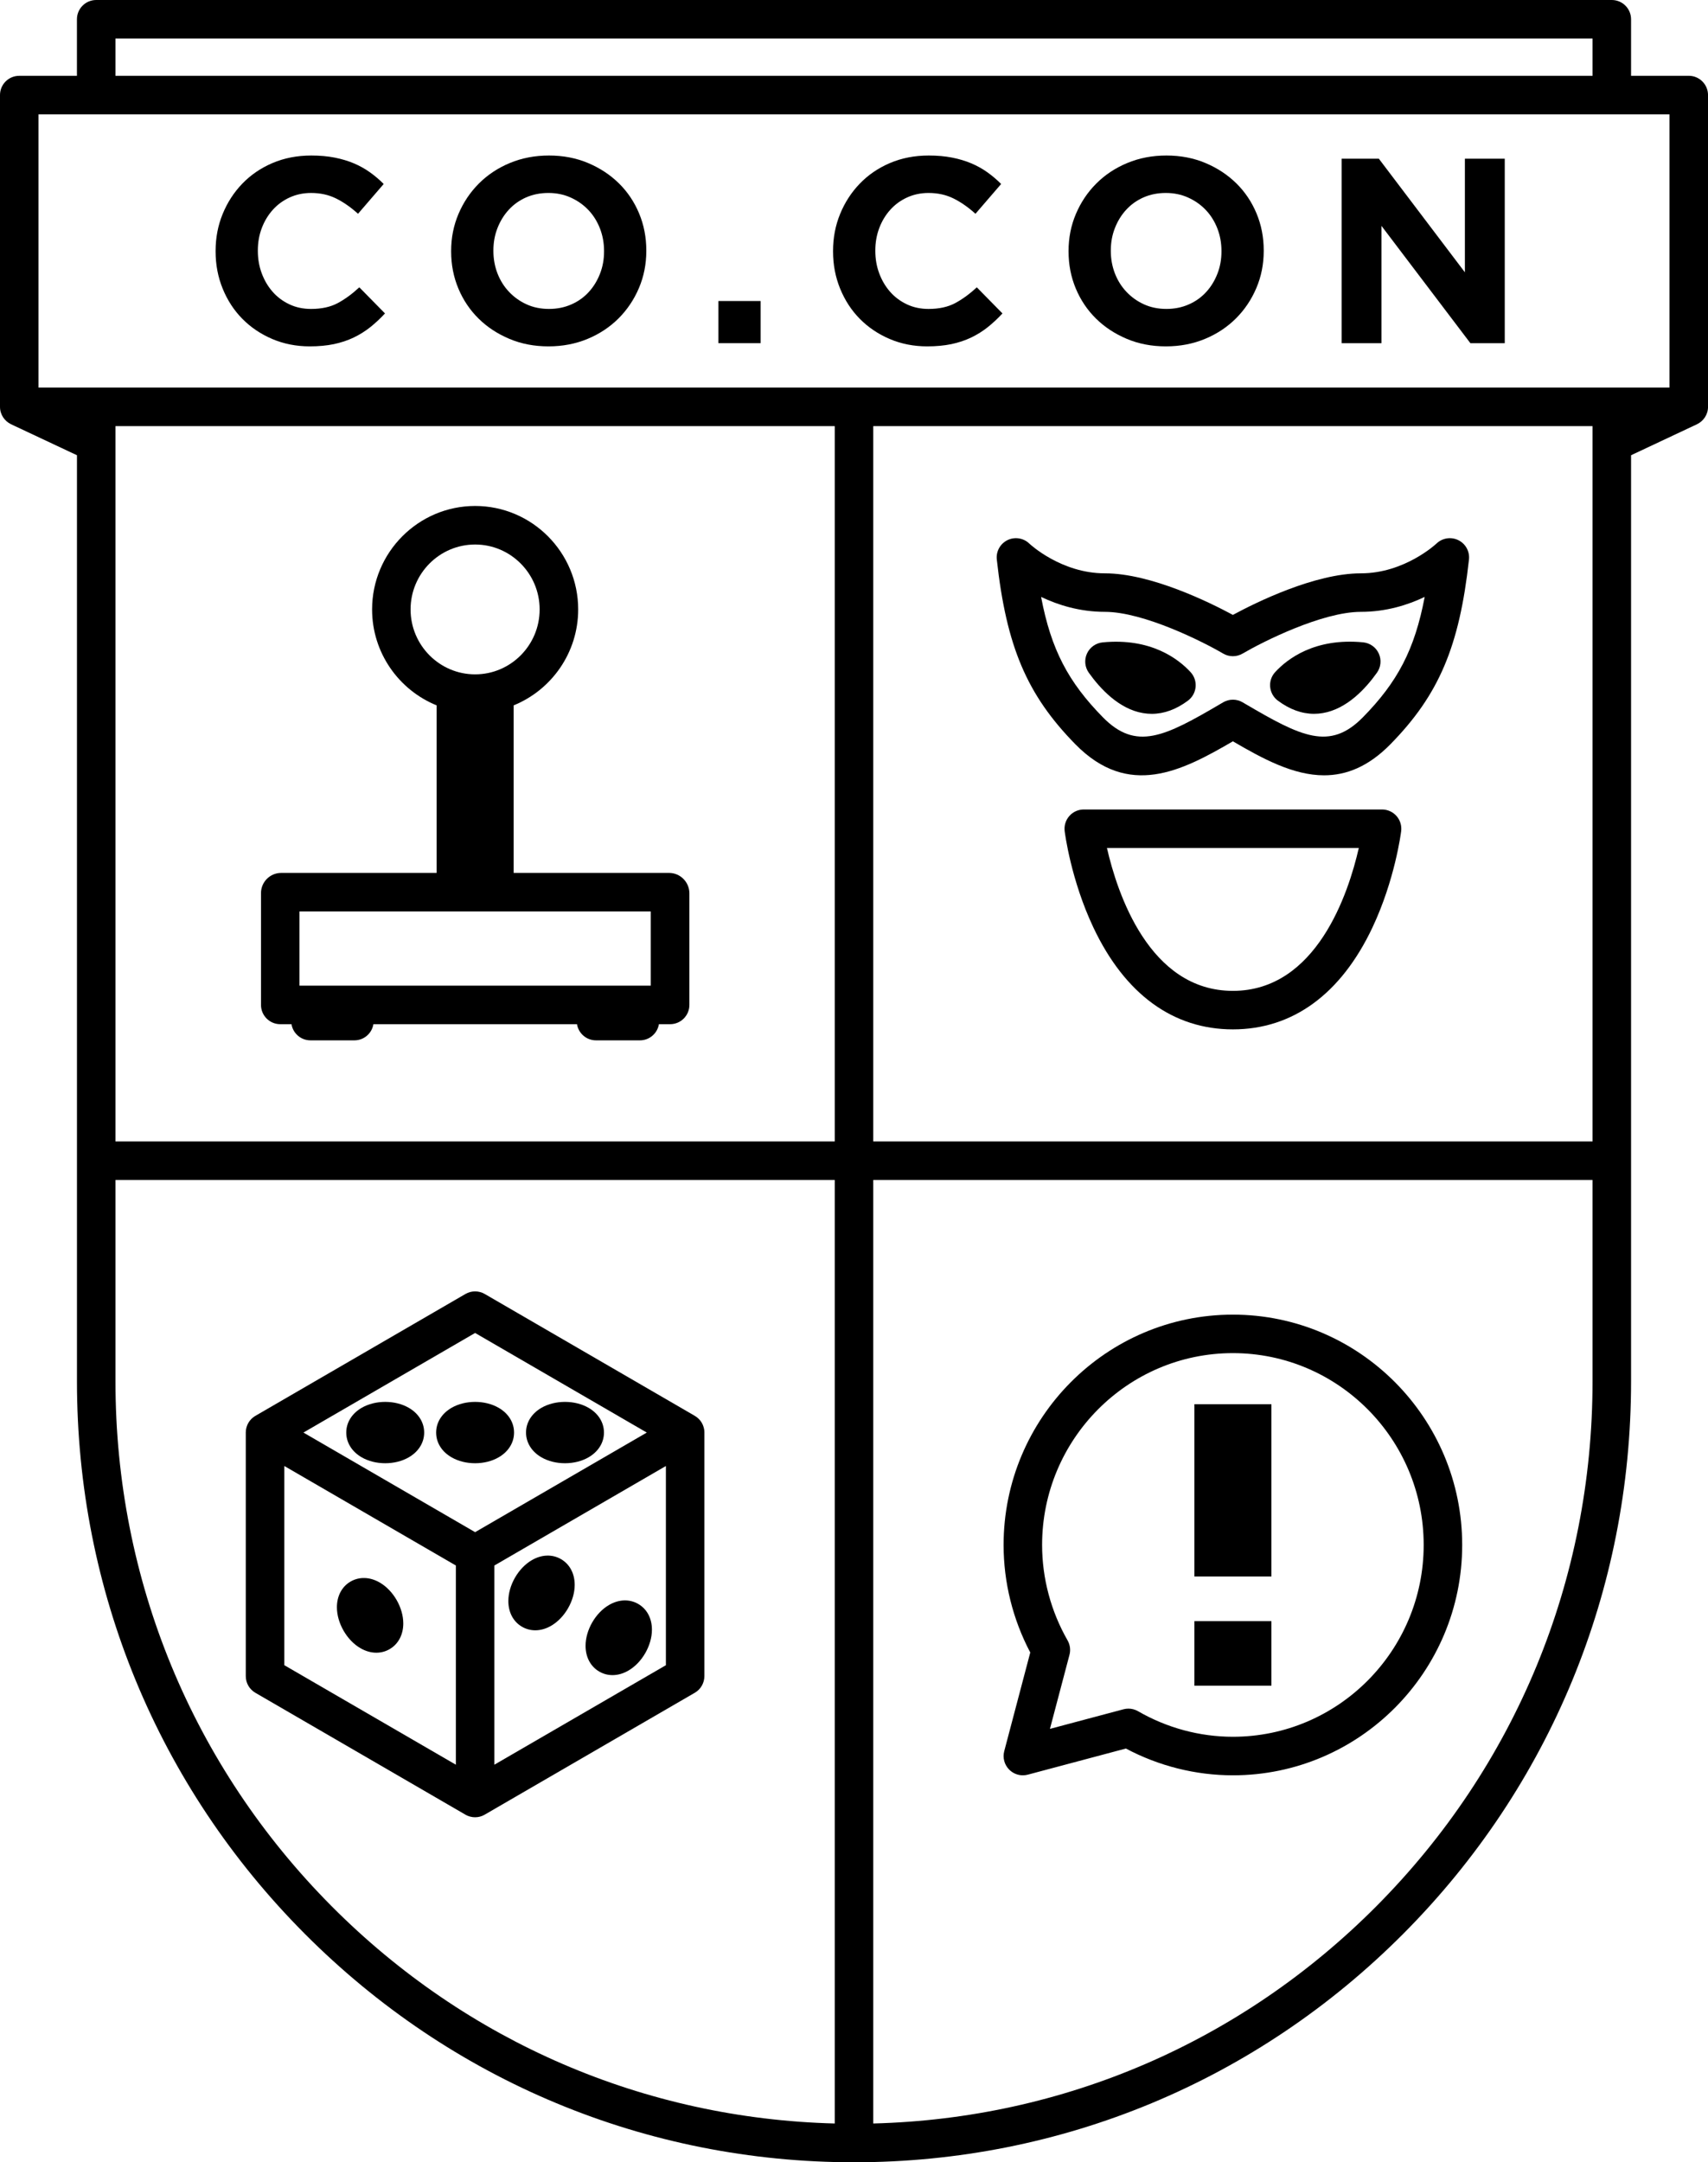
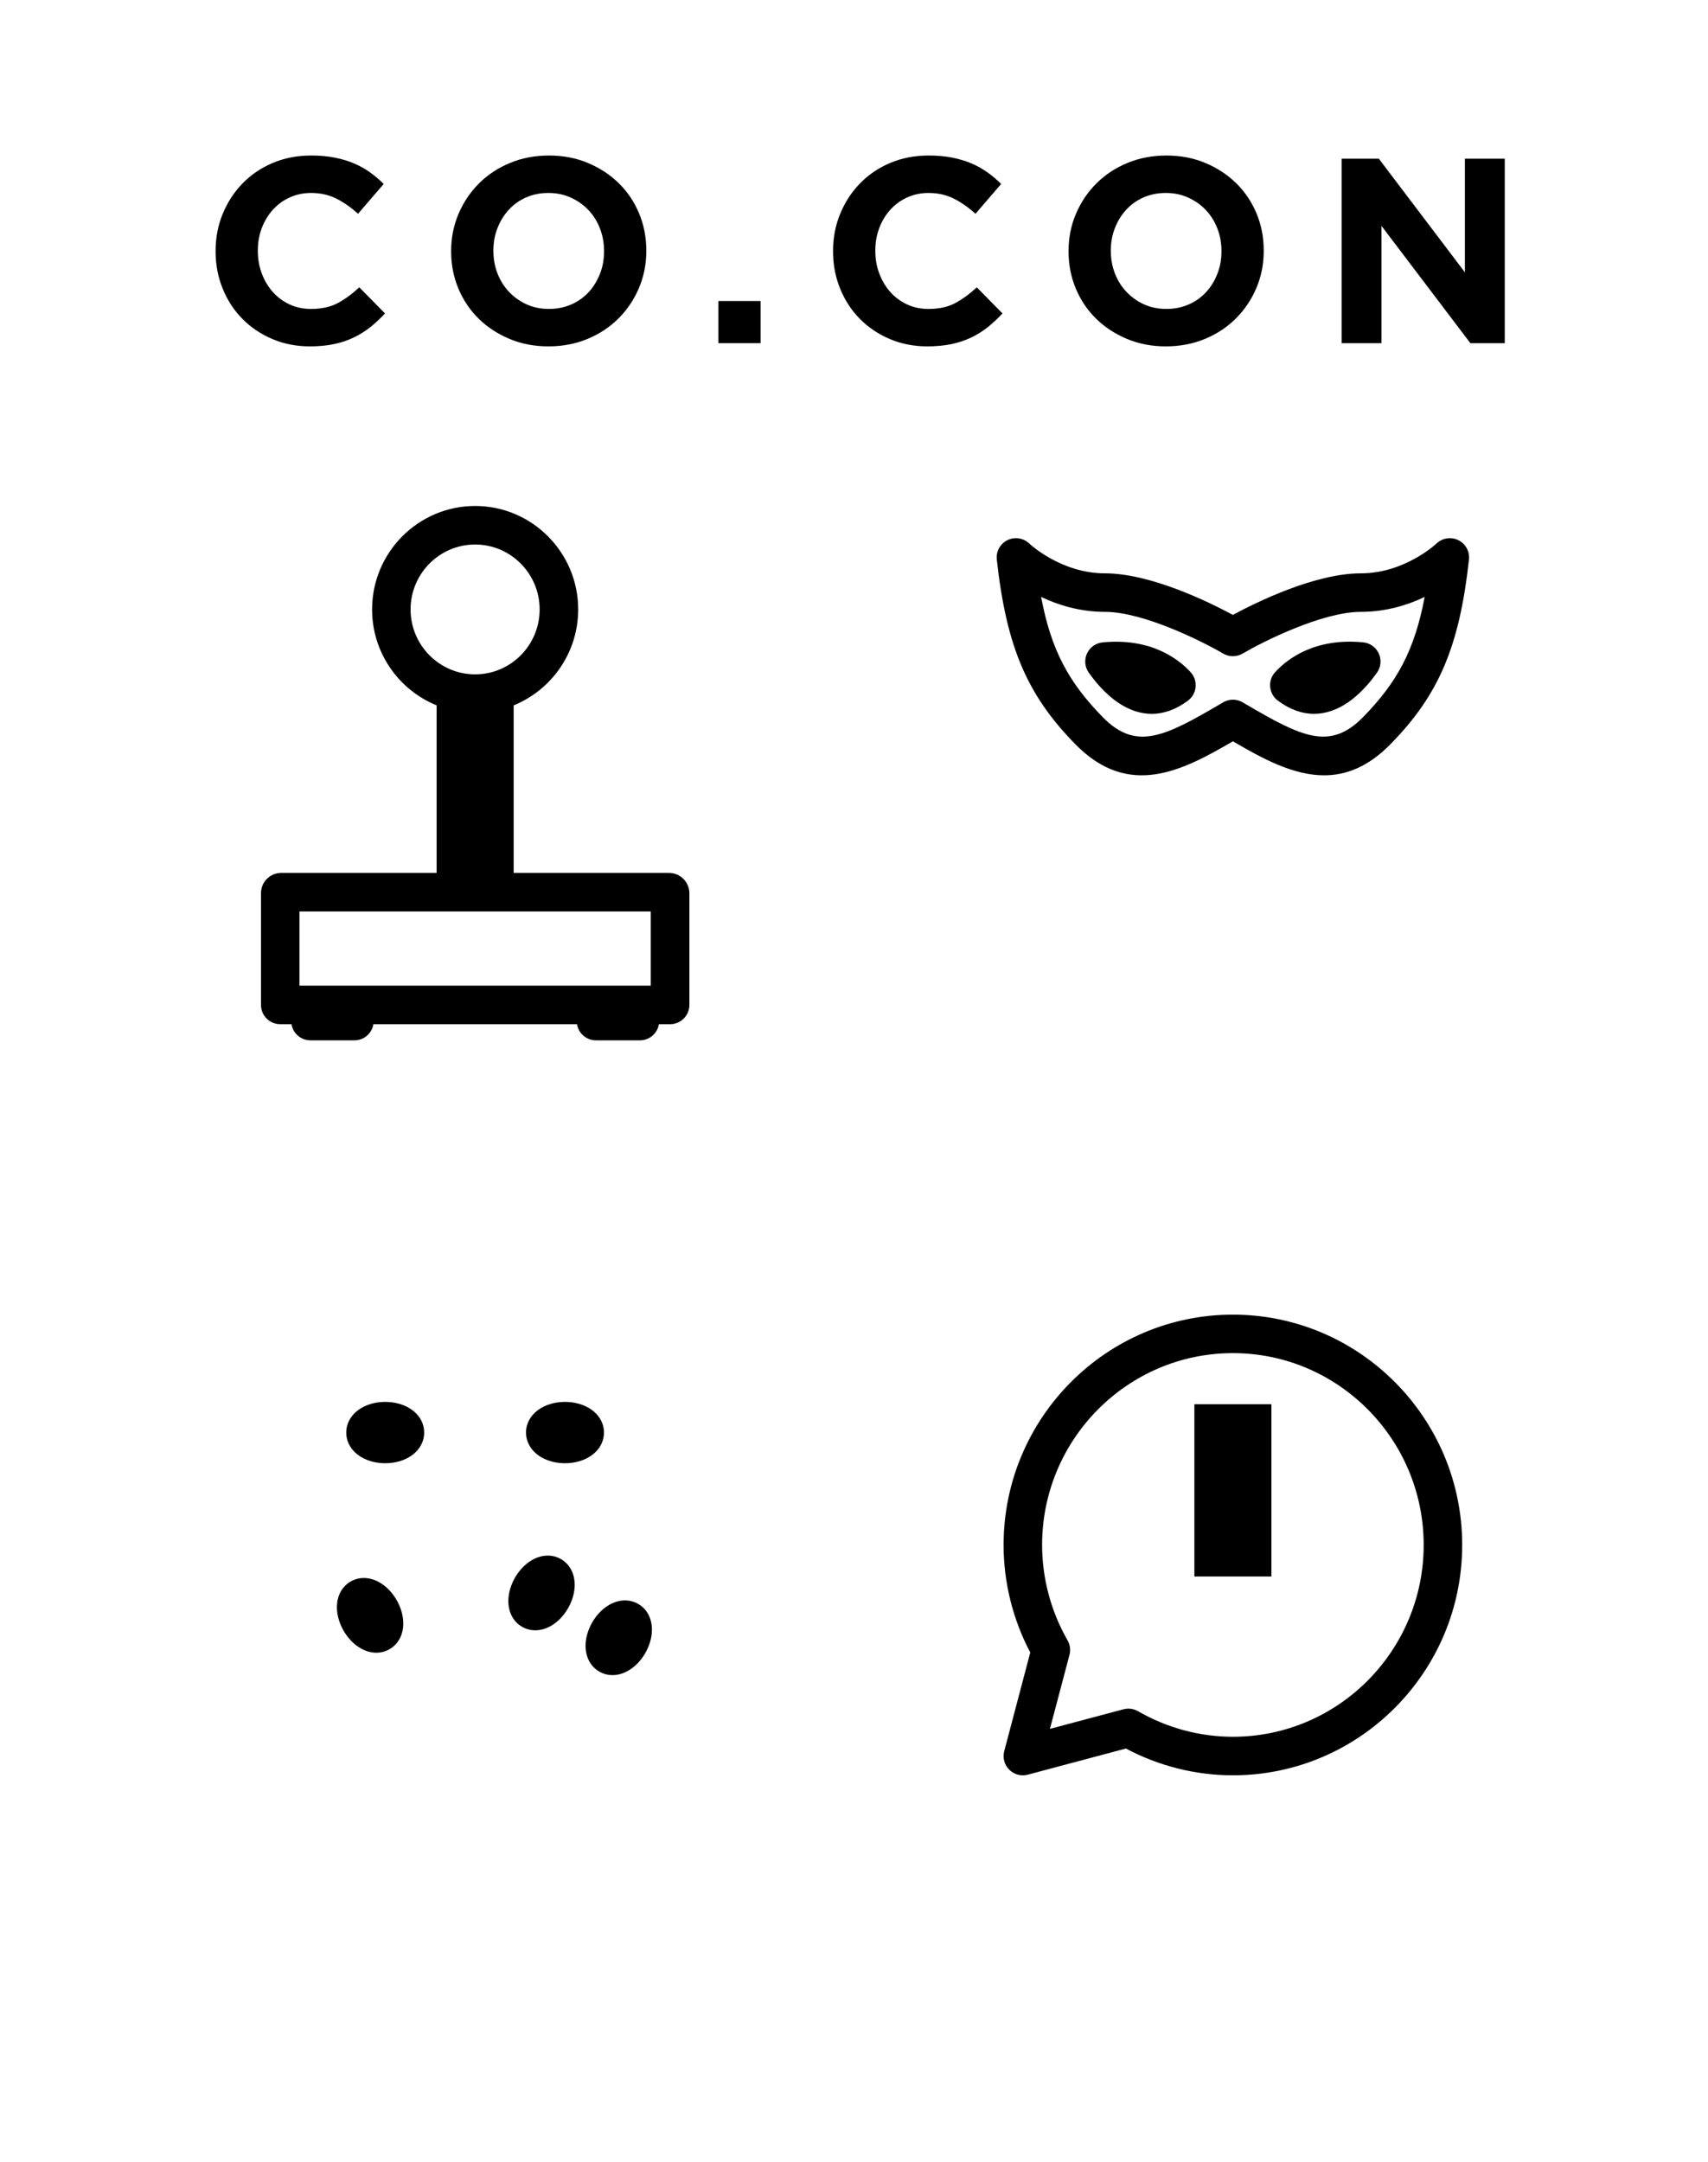
<svg xmlns="http://www.w3.org/2000/svg" version="1.1" id="Vrstva_1" x="0px" y="0px" viewBox="0 0 632.03 800" style="enable-background:new 0 0 632.03 800;" xml:space="preserve">
  <style type="text/css">
	.st0{fill:#020203;}
</style>
  <g>
    <path d="M114.62,128.15c-4.98,0-9.6-0.91-13.88-2.73c-4.26-1.82-7.95-4.31-11.06-7.46c-3.11-3.15-5.53-6.88-7.28-11.17   c-1.75-4.29-2.62-8.88-2.62-13.75v-0.19c0-4.87,0.87-9.44,2.62-13.7c1.75-4.26,4.17-8,7.28-11.22c3.11-3.22,6.82-5.76,11.16-7.61   c4.34-1.85,9.13-2.78,14.36-2.78c3.17,0,6.08,0.26,8.7,0.78c2.61,0.52,4.99,1.24,7.13,2.15c2.14,0.91,4.1,2.02,5.91,3.31   c1.81,1.3,3.49,2.73,5.04,4.29l-9.5,11.02c-2.66-2.4-5.35-4.29-8.1-5.65c-2.76-1.37-5.84-2.05-9.27-2.05   c-2.86,0-5.49,0.56-7.91,1.66c-2.42,1.1-4.51,2.63-6.26,4.58c-1.75,1.95-3.11,4.21-4.08,6.78c-0.97,2.57-1.45,5.32-1.45,8.24v0.2   c0,2.92,0.48,5.69,1.45,8.29c0.97,2.6,2.31,4.87,4.03,6.82c1.71,1.95,3.79,3.5,6.21,4.64c2.42,1.14,5.09,1.7,8.01,1.7   c3.88,0,7.16-0.72,9.84-2.15c2.68-1.43,5.35-3.38,8.01-5.85l9.5,9.66c-1.74,1.88-3.55,3.57-5.43,5.07   c-1.88,1.5-3.93,2.78-6.16,3.85c-2.24,1.07-4.67,1.88-7.33,2.44C120.91,127.87,117.93,128.15,114.62,128.15" />
    <path d="M202.95,128.15c-5.24,0-10.06-0.92-14.46-2.78c-4.4-1.85-8.2-4.35-11.41-7.51c-3.19-3.15-5.69-6.86-7.47-11.12   c-1.78-4.26-2.67-8.83-2.67-13.7v-0.19c0-4.87,0.91-9.44,2.72-13.7c1.81-4.26,4.31-8,7.52-11.22c3.21-3.22,7.02-5.76,11.46-7.61   c4.44-1.85,9.27-2.78,14.51-2.78c5.24,0,10.06,0.92,14.46,2.78c4.4,1.85,8.2,4.36,11.41,7.51c3.21,3.16,5.69,6.86,7.47,11.12   c1.78,4.26,2.67,8.83,2.67,13.7v0.2c0,4.87-0.91,9.44-2.72,13.7c-1.81,4.26-4.31,8-7.52,11.22c-3.21,3.21-7.02,5.75-11.46,7.6   C213.03,127.22,208.19,128.15,202.95,128.15 M203.15,114.3c2.97,0,5.73-0.55,8.25-1.66c2.52-1.1,4.67-2.63,6.45-4.58   c1.79-1.95,3.17-4.21,4.17-6.78c1.01-2.57,1.5-5.31,1.5-8.24v-0.19c0-2.93-0.5-5.69-1.5-8.29c-1.01-2.6-2.42-4.88-4.26-6.83   c-1.85-1.95-4.04-3.49-6.56-4.63c-2.52-1.14-5.27-1.71-8.25-1.71c-3.04,0-5.8,0.56-8.3,1.66c-2.48,1.1-4.62,2.63-6.4,4.58   c-1.79,1.95-3.17,4.21-4.17,6.78c-1.01,2.57-1.5,5.32-1.5,8.24v0.2c0,2.92,0.5,5.69,1.5,8.29c1.01,2.6,2.42,4.87,4.27,6.82   c1.84,1.95,4,3.5,6.5,4.64C197.33,113.73,200.1,114.3,203.15,114.3" />
    <rect x="265.84" y="111.37" width="15.63" height="15.6" />
    <path d="M343.1,128.15c-4.98,0-9.6-0.91-13.88-2.73c-4.26-1.82-7.95-4.31-11.06-7.46c-3.11-3.15-5.53-6.88-7.28-11.17   c-1.75-4.29-2.62-8.88-2.62-13.75v-0.19c0-4.87,0.87-9.44,2.62-13.7c1.75-4.26,4.17-8,7.28-11.22c3.11-3.22,6.82-5.76,11.16-7.61   c4.34-1.85,9.13-2.78,14.36-2.78c3.17,0,6.08,0.26,8.7,0.78c2.61,0.52,4.99,1.24,7.13,2.15c2.14,0.91,4.1,2.02,5.91,3.31   c1.81,1.3,3.49,2.73,5.04,4.29l-9.5,11.02c-2.66-2.4-5.36-4.29-8.1-5.65c-2.76-1.37-5.84-2.05-9.27-2.05   c-2.86,0-5.49,0.56-7.91,1.66c-2.42,1.1-4.51,2.63-6.26,4.58c-1.75,1.95-3.11,4.21-4.07,6.78c-0.97,2.57-1.45,5.32-1.45,8.24v0.2   c0,2.92,0.48,5.69,1.45,8.29c0.97,2.6,2.31,4.87,4.03,6.82c1.71,1.95,3.79,3.5,6.21,4.64c2.42,1.14,5.09,1.7,8.01,1.7   c3.88,0,7.16-0.72,9.84-2.15c2.68-1.43,5.36-3.38,8.01-5.85l9.5,9.66c-1.74,1.88-3.55,3.57-5.43,5.07   c-1.88,1.5-3.93,2.78-6.16,3.85c-2.24,1.07-4.67,1.88-7.33,2.44C349.38,127.87,346.4,128.15,343.1,128.15" />
    <path d="M431.42,128.15c-5.24,0-10.06-0.92-14.46-2.78c-4.4-1.85-8.2-4.35-11.41-7.51c-3.19-3.15-5.69-6.86-7.47-11.12   c-1.78-4.26-2.67-8.83-2.67-13.7v-0.19c0-4.87,0.91-9.44,2.72-13.7c1.81-4.26,4.31-8,7.52-11.22c3.21-3.22,7.02-5.76,11.46-7.61   c4.44-1.85,9.27-2.78,14.51-2.78s10.06,0.92,14.46,2.78c4.4,1.85,8.2,4.36,11.41,7.51c3.21,3.16,5.69,6.86,7.47,11.12   c1.78,4.26,2.67,8.83,2.67,13.7v0.2c0,4.87-0.91,9.44-2.72,13.7c-1.81,4.26-4.31,8-7.52,11.22c-3.21,3.21-7.02,5.75-11.46,7.6   C441.5,127.22,436.66,128.15,431.42,128.15 M431.62,114.3c2.97,0,5.73-0.55,8.25-1.66c2.52-1.1,4.67-2.63,6.45-4.58   c1.79-1.95,3.17-4.21,4.17-6.78c1.01-2.57,1.5-5.31,1.5-8.24v-0.19c0-2.93-0.5-5.69-1.5-8.29c-1.01-2.6-2.42-4.88-4.26-6.83   c-1.85-1.95-4.04-3.49-6.56-4.63c-2.52-1.14-5.27-1.71-8.25-1.71c-3.04,0-5.8,0.56-8.3,1.66c-2.48,1.1-4.62,2.63-6.4,4.58   c-1.79,1.95-3.17,4.21-4.17,6.78c-1.01,2.57-1.5,5.32-1.5,8.24v0.2c0,2.92,0.5,5.69,1.5,8.29c1.01,2.6,2.42,4.87,4.27,6.82   c1.84,1.95,4,3.5,6.5,4.64C425.81,113.73,428.58,114.3,431.62,114.3" />
    <polygon points="496.45,58.72 510.23,58.72 542.07,100.75 542.07,58.72 556.82,58.72 556.82,126.98 544.11,126.98 511.21,83.58    511.21,126.98 496.45,126.98  " />
    <g>
      <g>
        <rect x="441.97" y="519.53" width="28.5" height="63.74" />
-         <rect x="441.97" y="599.79" width="28.5" height="23.89" />
        <path d="M247.59,322.96h-57.52v-61.99c13.98-5.68,23.88-19.44,23.88-35.49c0-21.11-17.1-38.28-38.13-38.28     c-21.02,0-38.13,17.17-38.13,38.28c0,16.05,9.89,29.81,23.88,35.49v61.99h-57.52c-4.12,0-7.47,3.35-7.47,7.47v41.37     c0,3.94,3.19,7.13,7.13,7.13h4.15c0.55,3.39,3.48,5.98,7.03,5.98h16.25c3.55,0,6.48-2.59,7.03-5.98h75.34     c0.55,3.39,3.48,5.98,7.03,5.98h16.25c3.55,0,6.48-2.59,7.03-5.98h4.15c3.94,0,7.13-3.19,7.13-7.13v-41.37     C255.05,326.31,251.7,322.96,247.59,322.96z M151.93,225.48c0-13.25,10.71-24.02,23.88-24.02c13.17,0,23.88,10.78,23.88,24.02     c0,13.25-10.71,24.02-23.88,24.02C162.65,249.5,151.93,238.72,151.93,225.48z M240.8,364.67h-4.05h-16.25h-89.39h-16.25h-4.05     v-27.46H240.8V364.67z" />
      </g>
      <path d="M456.22,486.39c-46.79,0-84.85,38.23-84.85,85.22c0,13.82,3.4,27.51,9.87,39.78l-9.63,36.5    c-0.65,2.46,0.06,5.07,1.86,6.86c1.35,1.35,3.17,2.08,5.03,2.08c0.61,0,1.23-0.08,1.83-0.24l36.29-9.67    c12.21,6.49,25.84,9.91,39.6,9.91c46.79,0,84.85-38.23,84.85-85.22C541.07,524.62,503.01,486.39,456.22,486.39z M456.22,642.57    c-12.26,0-24.39-3.27-35.09-9.45c-1.09-0.63-2.32-0.96-3.57-0.96c-0.61,0-1.23,0.08-1.83,0.24l-27.21,7.25l7.23-27.39    c0.48-1.81,0.22-3.73-0.71-5.36c-6.16-10.76-9.42-22.97-9.42-35.3c0-39.13,31.67-70.97,70.6-70.97c38.93,0,70.6,31.83,70.6,70.97    C526.82,610.74,495.15,642.57,456.22,642.57z" />
-       <path d="M511.41,299.49H401.04c-2.04,0-3.99,0.88-5.34,2.41c-1.35,1.53-1.98,3.57-1.73,5.6c0.09,0.73,2.32,18.11,10.66,35.72    c11.65,24.62,29.5,37.63,51.6,37.63c22.1,0,39.95-13.01,51.6-37.63c8.33-17.61,10.57-34.99,10.66-35.72    c0.25-2.03-0.38-4.07-1.73-5.6C515.4,300.37,513.45,299.49,511.41,299.49z M456.22,366.6c-31.02,0-42.83-36.33-46.6-52.86h93.19    C499.05,330.27,487.24,366.6,456.22,366.6z" />
-       <path d="M624.91,28.04h-21.35V7.13c0-3.94-3.19-7.13-7.13-7.13H35.6c-3.94,0-7.13,3.19-7.13,7.13v20.92H7.13    C3.19,28.04,0,31.23,0,35.17v115.35c0,2.85,1.68,5.3,4.1,6.44l0,0.01l24.38,11.46v342.71c0,77.15,29.91,149.69,84.21,204.24    C167,769.95,239.21,800,316.02,800s149.02-30.05,203.33-84.62c54.3-54.56,84.21-127.09,84.21-204.24V168.43l24.38-11.46l0-0.01    c2.42-1.14,4.1-3.59,4.1-6.44V35.17C632.03,31.23,628.84,28.04,624.91,28.04z M42.73,14.25H589.3v13.79H42.73V14.25z M14.25,42.3    H35.6h560.82h21.35v101.1h-21.35H35.6H14.25V42.3z M589.3,422.31H323.14V157.65H589.3V422.31z M42.73,157.65h266.16v264.66H42.73    V157.65z M42.73,511.14v-74.58h266.16v349.09c-70.32-1.8-136.17-30.16-186.1-80.32C71.16,653.46,42.73,584.5,42.73,511.14z     M509.25,705.33c-49.93,50.17-115.78,78.53-186.11,80.32V436.56H589.3v74.58C589.3,584.5,560.87,653.46,509.25,705.33z" />
-       <path d="M260.18,527.47c-0.02-0.06-0.04-0.13-0.06-0.19c-0.08-0.19-0.18-0.37-0.27-0.55c-0.05-0.09-0.09-0.19-0.14-0.28    c-0.09-0.16-0.21-0.32-0.31-0.47c-0.07-0.1-0.13-0.2-0.2-0.3c-0.11-0.14-0.23-0.26-0.34-0.39c-0.09-0.1-0.17-0.21-0.27-0.3    c-0.12-0.12-0.25-0.23-0.38-0.34c-0.11-0.09-0.2-0.19-0.32-0.28c-0.13-0.1-0.28-0.19-0.43-0.29c-0.12-0.08-0.23-0.17-0.35-0.24    l-0.02-0.01c0,0,0,0,0,0c0,0,0,0,0,0l-77.71-45.08c-2.21-1.28-4.94-1.28-7.15,0l-77.73,45.09c-0.16,0.09-0.3,0.2-0.45,0.3    c-0.11,0.07-0.22,0.14-0.32,0.22c-0.16,0.13-0.31,0.27-0.46,0.4c-0.08,0.07-0.16,0.14-0.24,0.21c-0.15,0.15-0.28,0.31-0.41,0.47    c-0.06,0.08-0.14,0.15-0.2,0.22c-0.13,0.17-0.25,0.36-0.36,0.54c-0.05,0.08-0.1,0.15-0.15,0.22c-0.11,0.19-0.2,0.4-0.3,0.6    c-0.04,0.08-0.08,0.15-0.11,0.23c-0.08,0.2-0.15,0.41-0.21,0.62c-0.03,0.09-0.06,0.17-0.09,0.25c-0.06,0.21-0.09,0.42-0.13,0.63    c-0.02,0.09-0.04,0.19-0.06,0.28c-0.04,0.31-0.06,0.63-0.06,0.94v90.17c0,2.54,1.35,4.89,3.55,6.16l77.73,45.09    c0,0,0.01,0,0.01,0.01c0,0,0.01,0,0.01,0.01c0.15,0.09,0.31,0.16,0.47,0.23c0.12,0.06,0.24,0.13,0.37,0.18    c0.18,0.07,0.36,0.13,0.54,0.18c0.11,0.04,0.23,0.08,0.34,0.11c0.21,0.05,0.41,0.09,0.62,0.12c0.1,0.02,0.19,0.04,0.29,0.06    c0.31,0.04,0.61,0.06,0.92,0.06c0.31,0,0.62-0.02,0.92-0.06c0.11-0.01,0.21-0.04,0.32-0.06c0.2-0.04,0.4-0.07,0.59-0.12    c0.12-0.03,0.24-0.08,0.36-0.12c0.18-0.06,0.35-0.11,0.52-0.18c0.13-0.05,0.25-0.12,0.37-0.18c0.16-0.08,0.32-0.14,0.47-0.23    c0,0,0.01,0,0.01-0.01c0,0,0.01,0,0.01-0.01l77.73-45.09c2.2-1.27,3.55-3.62,3.55-6.16v-90.17    C260.67,529.13,260.49,528.27,260.18,527.47z M175.81,493.17l63.53,36.85l-63.53,36.85l-63.53-36.85L175.81,493.17z     M105.21,542.39l63.48,36.82v73.7l-63.48-36.82V542.39z M246.41,616.09l-63.48,36.82v-73.7l63.48-36.82V616.09z" />
      <path d="M221.77,618.46c1.51,0.87,3.17,1.3,4.88,1.3c1.95,0,3.96-0.56,5.89-1.68c5.04-2.92,8.7-9.29,8.7-15.13    c0-4.2-1.85-7.67-5.09-9.53c-3.23-1.86-7.15-1.72-10.77,0.38c-5.04,2.92-8.7,9.29-8.7,15.13    C216.69,613.13,218.54,616.6,221.77,618.46z" />
      <path d="M193.19,601.88c1.51,0.87,3.17,1.3,4.88,1.3c1.95,0,3.96-0.56,5.89-1.68c5.04-2.93,8.7-9.29,8.7-15.13    c0-4.2-1.85-7.67-5.08-9.53c-3.23-1.86-7.15-1.72-10.77,0.38c-5.04,2.93-8.7,9.29-8.7,15.13    C188.1,596.54,189.96,600.02,193.19,601.88z" />
      <path d="M151.28,520.87C151.28,520.87,151.28,520.87,151.28,520.87c-5.06-2.93-12.4-2.93-17.46,0c-3.61,2.1-5.69,5.43-5.69,9.15    c0,3.72,2.07,7.06,5.69,9.15c2.53,1.47,5.63,2.2,8.73,2.2c3.1,0,6.2-0.73,8.73-2.2c3.61-2.1,5.68-5.43,5.68-9.15    C156.96,526.3,154.89,522.96,151.28,520.87z" />
-       <path d="M184.54,539.17c3.61-2.1,5.68-5.43,5.68-9.15c0-3.72-2.07-7.06-5.68-9.15c0,0,0,0,0,0c-5.06-2.93-12.4-2.93-17.46,0    c-3.61,2.1-5.69,5.43-5.69,9.15c0,3.72,2.07,7.06,5.69,9.15c2.53,1.47,5.63,2.2,8.73,2.2    C178.91,541.37,182.01,540.64,184.54,539.17z" />
      <path d="M200.34,539.17c2.53,1.47,5.63,2.2,8.73,2.2c3.1,0,6.2-0.73,8.73-2.2c3.61-2.1,5.69-5.43,5.69-9.15    c0-3.72-2.07-7.06-5.69-9.15c-5.06-2.93-12.4-2.93-17.46,0c-3.61,2.1-5.69,5.43-5.69,9.15    C194.66,533.74,196.73,537.08,200.34,539.17z" />
      <path d="M140.52,585.51c-3.62-2.1-7.54-2.23-10.77-0.38c-3.23,1.86-5.08,5.34-5.08,9.53c0,5.84,3.66,12.21,8.7,15.13    c1.93,1.12,3.94,1.68,5.89,1.68c1.71,0,3.37-0.43,4.88-1.3c3.23-1.86,5.09-5.34,5.09-9.53    C149.23,594.8,145.57,588.43,140.52,585.51z M133.37,597.84C133.37,597.84,133.37,597.84,133.37,597.84l3.57-6.16L133.37,597.84    C133.37,597.84,133.37,597.84,133.37,597.84z" />
      <path d="M368.86,207.02c3.55,32.19,11.15,50.06,29.04,68.31c19.71,20.1,39.31,10.03,58.32-1.06    c11.08,6.47,22.36,12.58,33.74,12.58c8.15,0,16.35-3.13,24.58-11.52c17.9-18.25,25.5-36.12,29.04-68.31    c0.33-2.99-1.25-5.86-3.95-7.18c-2.7-1.32-5.94-0.8-8.1,1.29c-0.11,0.11-11.76,10.99-27.93,10.99    c-17.05,0-38.85,10.77-47.38,15.38c-8.53-4.6-30.33-15.38-47.38-15.38c-16.23,0-27.84-10.9-27.94-10.99    c-2.16-2.1-5.4-2.61-8.1-1.29C370.11,201.16,368.53,204.03,368.86,207.02z M408.84,226.37c14.37,0,36.46,11.13,43.76,15.43    c2.23,1.31,5,1.31,7.23,0c7.3-4.29,29.39-15.43,43.77-15.43c9.29,0,17.33-2.53,23.59-5.52c-3.7,19.56-10.11,31.54-22.82,44.49    c-12.31,12.55-22.85,7.24-43.64-4.96l-0.9-0.53c-1.11-0.65-2.36-0.98-3.61-0.98c-1.25,0-2.49,0.33-3.61,0.98l-0.9,0.53    c-20.79,12.21-31.33,17.52-43.64,4.96c-12.71-12.96-19.12-24.94-22.82-44.49C391.51,223.84,399.56,226.37,408.84,226.37z" />
      <path d="M472.86,259.22c4.36,3.25,8.86,4.88,13.38,4.88c1.09,0,2.18-0.09,3.27-0.28c8.84-1.51,15.77-8.95,20.02-14.94    c1.48-2.07,1.73-4.77,0.68-7.09c-1.06-2.32-3.27-3.89-5.8-4.14c-17.91-1.73-28.08,6.16-32.55,11.02    c-1.37,1.49-2.04,3.48-1.85,5.49C470.21,256.18,471.24,258.02,472.86,259.22z" />
      <path d="M422.91,263.82c1.1,0.19,2.19,0.29,3.29,0.29c4.53,0,9.02-1.63,13.38-4.88c1.62-1.2,2.65-3.04,2.84-5.05    c0.19-2.01-0.48-4.01-1.85-5.49c-4.47-4.86-14.65-12.76-32.55-11.02c-2.53,0.25-4.74,1.82-5.8,4.14c-1.05,2.31-0.8,5.02,0.68,7.09    C407.16,254.87,414.1,262.32,422.91,263.82z" />
    </g>
  </g>
</svg>